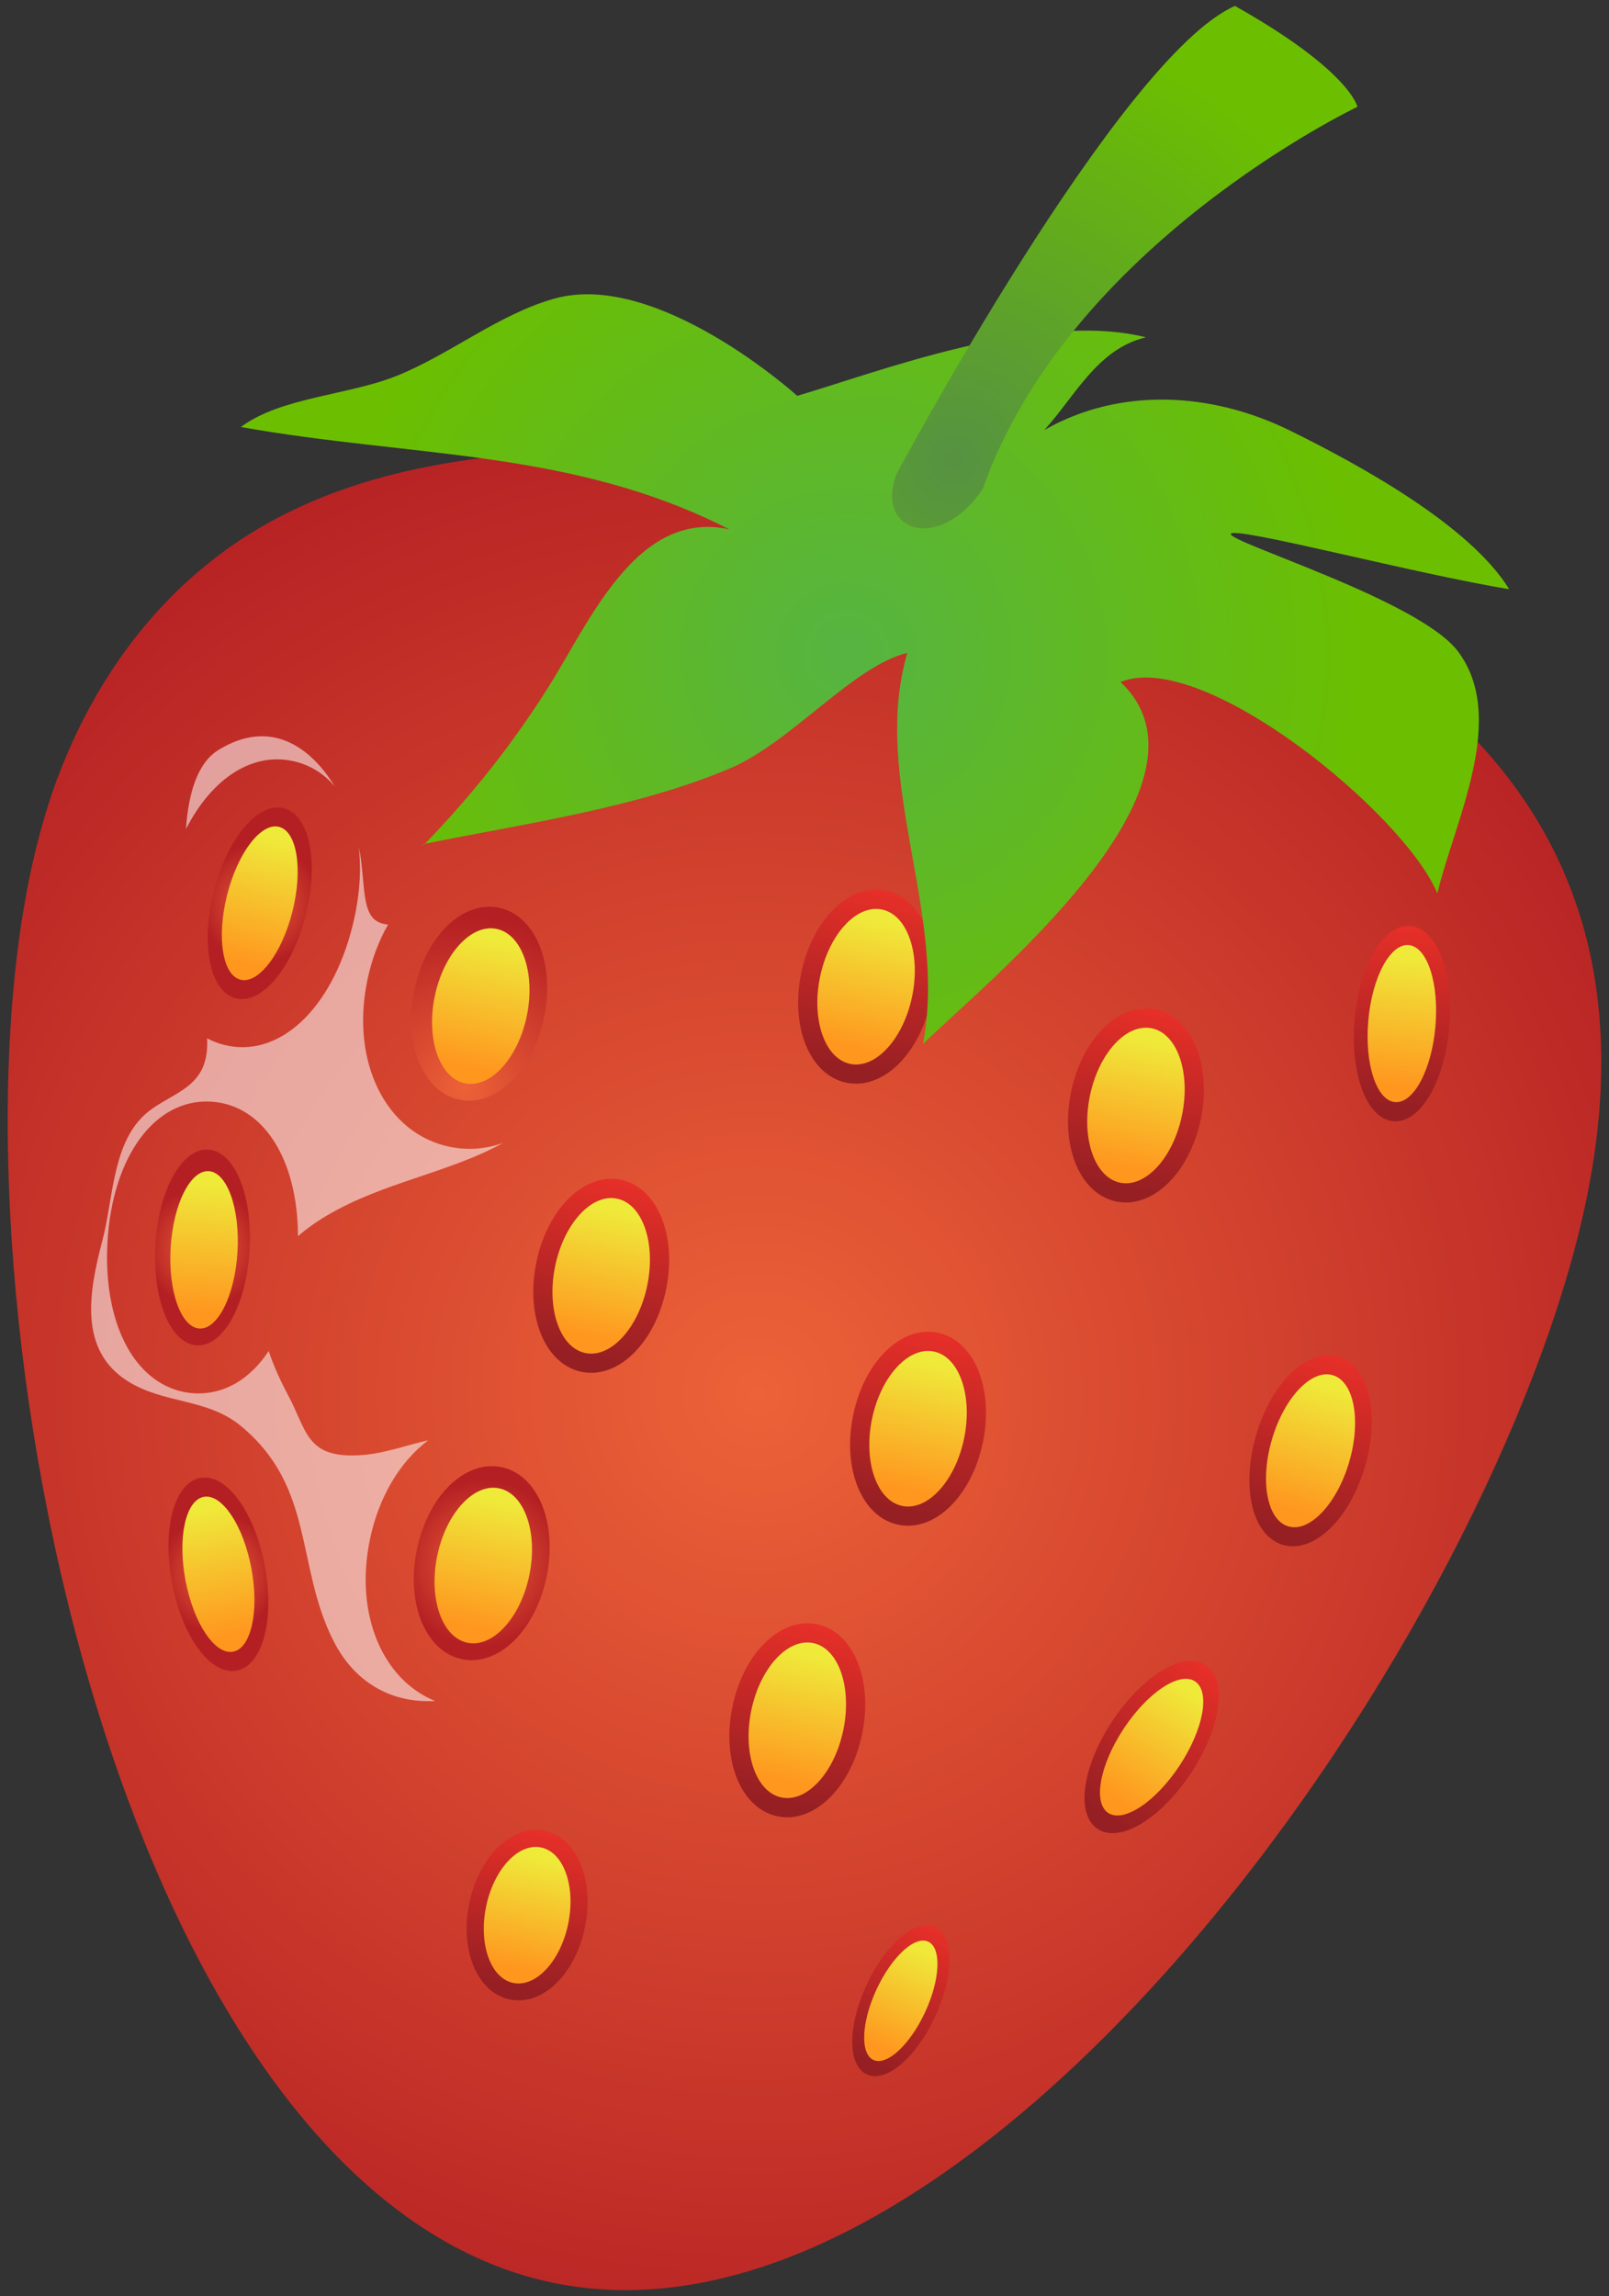
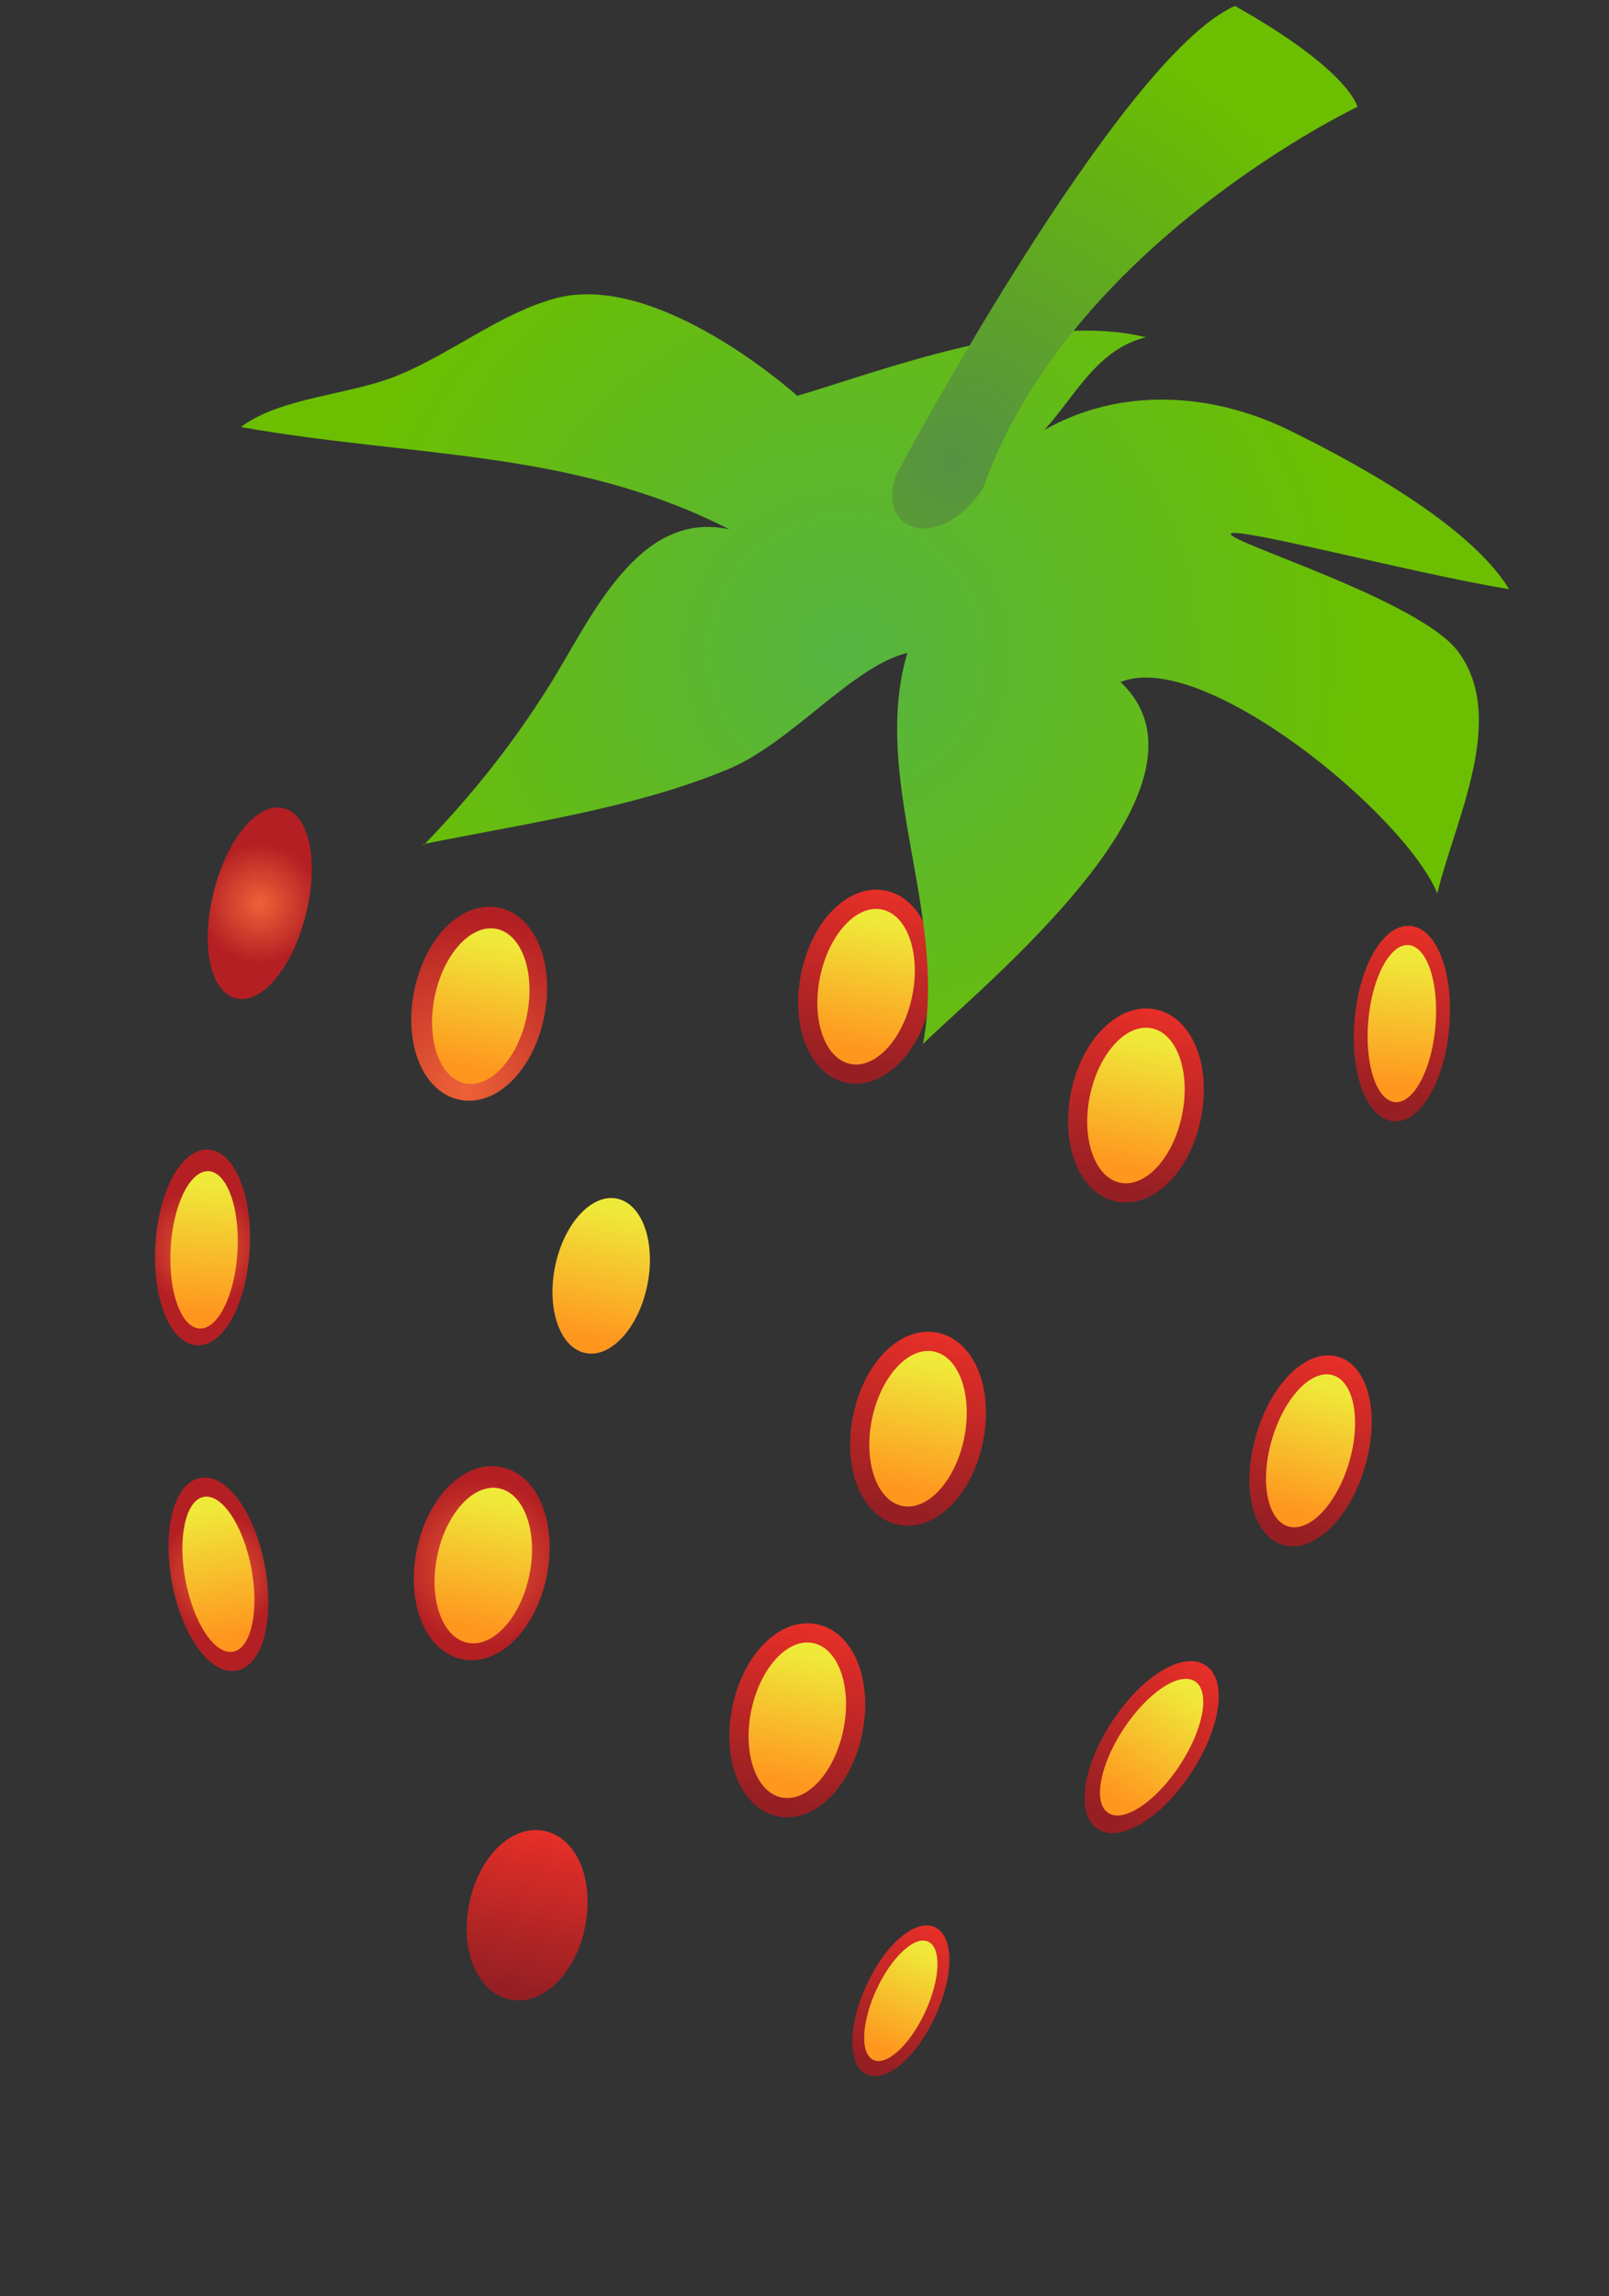
<svg xmlns="http://www.w3.org/2000/svg" version="1.1" viewBox="0 0 335 478">
  <rect x="0" y="0" width="335" height="478" fill="#333333" stroke="none" />
  <defs>
    <radialGradient id="ag" cx="157.75" cy="290.01" r="220" gradientUnits="userSpaceOnUse">
      <stop stop-color="#ED6238" offset="0" />
      <stop stop-color="#B41F23" offset="1" />
    </radialGradient>
    <clipPath id="ai">
-       <path d="m18.976 153.27h85.81v200.88h-85.81z" />
-     </clipPath>
+       </clipPath>
    <clipPath id="ah">
-       <path d="m120.01 93.566c24.144-0.652 48.087 2.825 71.716 7.422 89.557 18.273 156.94 58.657 138.67 148.22s-125.48 244.35-215.04 226.07c-89.558-18.274-127.55-202.69-109.28-292.25 6.004-31.155 22.785-59.809 51.33-75.009 19.539-10.404 40.811-13.12 62.604-14.455z" />
-     </clipPath>
+       </clipPath>
    <radialGradient id="v" cx="45.474" cy="327.73" r="12.395" gradientUnits="userSpaceOnUse">
      <stop stop-color="#ED6238" offset="0" />
      <stop stop-color="#B41F23" offset="1" />
    </radialGradient>
    <linearGradient id="k" x1="42.849" x2="47.88" y1="313.88" y2="340.41" gradientUnits="userSpaceOnUse">
      <stop stop-color="#EFEA3A" offset="0" />
      <stop stop-color="#FF971F" offset="1" />
    </linearGradient>
    <radialGradient id="f" cx="96.707" cy="226.53" r="35.75" gradientUnits="userSpaceOnUse">
      <stop stop-color="#ED6238" offset="0" />
      <stop stop-color="#B41F23" offset="1" />
    </radialGradient>
    <linearGradient id="e" x1="102.91" x2="97.514" y1="195.64" y2="222.1" gradientUnits="userSpaceOnUse">
      <stop stop-color="#EFEA3A" offset="0" />
      <stop stop-color="#FF971F" offset="1" />
    </linearGradient>
    <linearGradient id="d" x1="184.4" x2="176.84" y1="185.42" y2="222.46" gradientUnits="userSpaceOnUse">
      <stop stop-color="#E72F28" offset="0" />
      <stop stop-color="#961F23" offset="1" />
    </linearGradient>
    <linearGradient id="c" x1="183.14" x2="177.74" y1="191.6" y2="218.06" gradientUnits="userSpaceOnUse">
      <stop stop-color="#EFEA3A" offset="0" />
      <stop stop-color="#FF971F" offset="1" />
    </linearGradient>
    <linearGradient id="b" x1="240.59" x2="233.03" y1="210.15" y2="247.2" gradientUnits="userSpaceOnUse">
      <stop stop-color="#E72F28" offset="0" />
      <stop stop-color="#961F23" offset="1" />
    </linearGradient>
    <linearGradient id="a" x1="239.33" x2="233.93" y1="216.33" y2="242.79" gradientUnits="userSpaceOnUse">
      <stop stop-color="#EFEA3A" offset="0" />
      <stop stop-color="#FF971F" offset="1" />
    </linearGradient>
    <linearGradient id="af" x1="278.61" x2="267.96" y1="282.45" y2="318.73" gradientUnits="userSpaceOnUse">
      <stop stop-color="#E72F28" offset="0" />
      <stop stop-color="#961F23" offset="1" />
    </linearGradient>
    <linearGradient id="ae" x1="276.83" x2="269.23" y1="288.5" y2="314.41" gradientUnits="userSpaceOnUse">
      <stop stop-color="#EFEA3A" offset="0" />
      <stop stop-color="#FF971F" offset="1" />
    </linearGradient>
    <linearGradient id="ad" x1="170.08" x2="162.52" y1="338.13" y2="375.18" gradientUnits="userSpaceOnUse">
      <stop stop-color="#E72F28" offset="0" />
      <stop stop-color="#961F23" offset="1" />
    </linearGradient>
    <linearGradient id="ac" x1="168.82" x2="163.42" y1="344.32" y2="370.77" gradientUnits="userSpaceOnUse">
      <stop stop-color="#EFEA3A" offset="0" />
      <stop stop-color="#FF971F" offset="1" />
    </linearGradient>
    <linearGradient id="ab" x1="293.65" x2="290.37" y1="192.76" y2="230.43" gradientUnits="userSpaceOnUse">
      <stop stop-color="#E72F28" offset="0" />
      <stop stop-color="#961F23" offset="1" />
    </linearGradient>
    <linearGradient id="aa" x1="293.1" x2="290.76" y1="199.05" y2="225.94" gradientUnits="userSpaceOnUse">
      <stop stop-color="#EFEA3A" offset="0" />
      <stop stop-color="#FF971F" offset="1" />
    </linearGradient>
    <radialGradient id="z" cx="54.085" cy="188.04" r="12.471" gradientUnits="userSpaceOnUse">
      <stop stop-color="#ED6238" offset="0" />
      <stop stop-color="#B41F23" offset="1" />
    </radialGradient>
    <linearGradient id="y" x1="57.527" x2="50.93" y1="174.38" y2="200.56" gradientUnits="userSpaceOnUse">
      <stop stop-color="#EFEA3A" offset="0" />
      <stop stop-color="#FF971F" offset="1" />
    </linearGradient>
    <radialGradient id="x" cx="42.163" cy="259.7" r="12.394" gradientUnits="userSpaceOnUse">
      <stop stop-color="#ED6238" offset="0" />
      <stop stop-color="#B41F23" offset="1" />
    </radialGradient>
    <linearGradient id="w" x1="43.314" x2="41.732" y1="246.12" y2="273.07" gradientUnits="userSpaceOnUse">
      <stop stop-color="#EFEA3A" offset="0" />
      <stop stop-color="#FF971F" offset="1" />
    </linearGradient>
    <linearGradient id="u" x1="251.01" x2="230.18" y1="346.69" y2="378.25" gradientUnits="userSpaceOnUse">
      <stop stop-color="#E72F28" offset="0" />
      <stop stop-color="#961F23" offset="1" />
    </linearGradient>
    <linearGradient id="t" x1="247.54" x2="232.66" y1="351.96" y2="374.49" gradientUnits="userSpaceOnUse">
      <stop stop-color="#EFEA3A" offset="0" />
      <stop stop-color="#FF971F" offset="1" />
    </linearGradient>
    <linearGradient id="s" x1="194.65" x2="181.51" y1="401.2" y2="429.59" gradientUnits="userSpaceOnUse">
      <stop stop-color="#E72F28" offset="0" />
      <stop stop-color="#961F23" offset="1" />
    </linearGradient>
    <linearGradient id="r" x1="192.46" x2="183.07" y1="405.95" y2="426.21" gradientUnits="userSpaceOnUse">
      <stop stop-color="#EFEA3A" offset="0" />
      <stop stop-color="#FF971F" offset="1" />
    </linearGradient>
    <linearGradient id="q" x1="195.22" x2="187.66" y1="277.44" y2="314.49" gradientUnits="userSpaceOnUse">
      <stop stop-color="#E72F28" offset="0" />
      <stop stop-color="#961F23" offset="1" />
    </linearGradient>
    <linearGradient id="p" x1="193.96" x2="188.56" y1="283.62" y2="310.08" gradientUnits="userSpaceOnUse">
      <stop stop-color="#EFEA3A" offset="0" />
      <stop stop-color="#FF971F" offset="1" />
    </linearGradient>
    <linearGradient id="o" x1="129.25" x2="121.69" y1="245.61" y2="282.66" gradientUnits="userSpaceOnUse">
      <stop stop-color="#E72F28" offset="0" />
      <stop stop-color="#961F23" offset="1" />
    </linearGradient>
    <linearGradient id="n" x1="127.99" x2="122.59" y1="251.79" y2="278.24" gradientUnits="userSpaceOnUse">
      <stop stop-color="#EFEA3A" offset="0" />
      <stop stop-color="#FF971F" offset="1" />
    </linearGradient>
    <radialGradient id="m" cx="100.3" cy="325.42" r="17.418" gradientUnits="userSpaceOnUse">
      <stop stop-color="#ED6238" offset="0" />
      <stop stop-color="#B41F23" offset="1" />
    </radialGradient>
    <linearGradient id="l" x1="103.44" x2="98.04" y1="312.1" y2="338.56" gradientUnits="userSpaceOnUse">
      <stop stop-color="#EFEA3A" offset="0" />
      <stop stop-color="#FF971F" offset="1" />
    </linearGradient>
    <linearGradient id="j" x1="113.33" x2="106.7" y1="381.16" y2="413.67" gradientUnits="userSpaceOnUse">
      <stop stop-color="#E72F28" offset="0" />
      <stop stop-color="#961F23" offset="1" />
    </linearGradient>
    <linearGradient id="i" x1="112.22" x2="107.49" y1="386.59" y2="409.8" gradientUnits="userSpaceOnUse">
      <stop stop-color="#EFEA3A" offset="0" />
      <stop stop-color="#FF971F" offset="1" />
    </linearGradient>
    <radialGradient id="h" cx="176.25" cy="136.09" r="108.44" gradientUnits="userSpaceOnUse">
      <stop stop-color="#56B442" offset="0" />
      <stop stop-color="#6BBF00" offset="1" />
    </radialGradient>
    <radialGradient id="g" cx="198.63" cy="95.734" r="93.646" gradientUnits="userSpaceOnUse">
      <stop stop-color="#569242" offset="0" />
      <stop stop-color="#6BBF00" offset="1" />
    </radialGradient>
  </defs>
  <g clip-path="url(#ah)">
    <path d="m330.39 249.2c-18.273 89.558-125.48 244.35-215.04 226.07-89.558-18.274-127.55-202.69-109.28-292.25s96.091-100.32 185.65-82.042c89.557 18.273 156.94 58.657 138.67 148.22z" fill="url(#ag)" />
    <g clip-path="url(#ai)" opacity=".55">
      <path d="m76.98 320.66c1.856-9.095 6.344-16.403 12.152-20.816-4.709 1.049-9.297 2.842-14.373 3.111-11.019 0.584-10.809-5.08-14.792-12.536-1.687-3.157-3.064-6.216-4.02-9.175-3.871 5.883-9.318 9.172-15.567 8.805-4.214-0.247-8.051-2.189-11.097-5.615-5.023-5.65-7.539-15.09-6.904-25.9 1.049-17.87 9.916-29.875 21.564-29.193h2e-3c10.873 0.64 18.043 11.974 18.097 28.012 1.692-1.482 3.688-2.922 6.042-4.315 11.681-6.915 25.219-8.811 36.702-15.118-3.509 1.274-7.274 1.613-11.094 0.833-13.293-2.711-20.703-17.565-17.237-34.549 0.89-4.365 2.39-8.315 4.347-11.735-5.233-0.41-4.712-5.691-5.575-12.964-0.122-1.024-0.308-2.093-0.542-3.184 0.595 4.912 0.194 10.549-1.325 16.578-4.376 17.359-15.357 27.485-26.707 24.626-1.266-0.319-2.447-0.785-3.548-1.374 0.011 0.148 0.026 0.311 0.031 0.437 0.362 10.88-8.613 10.701-13.837 16.293-5.885 6.299-5.832 17.123-7.947 25.217-2.762 10.566-5.168 22.894 5.266 29.452 7.551 4.745 16.477 3.504 23.495 9.279 15.492 12.753 11.387 29.104 19.321 44.767 4.685 9.249 12.708 12.985 21.139 12.511-10.964-4.47-16.727-18.086-13.593-33.447m-15.466-162.1c3.301 0.833 6.049 2.623 8.186 5.164-5.159-8.448-13.563-14.155-24.202-7.605-4.377 2.694-6.261 8.946-6.781 16.478 5.451-10.678 14.012-16.25 22.797-14.037" fill="#fff" />
    </g>
  </g>
  <path d="m55.12 325.9c2.133 11.242-0.435 20.852-5.842 21.878-5.409 1.027-11.317-6.976-13.45-18.219-2.132-11.242 0.437-20.852 5.844-21.879 5.409-1.025 11.315 6.977 13.448 18.22z" fill="url(#v)" />
  <path d="m38.626 329.03c1.687 8.902 6.124 15.538 9.907 14.82 3.782-0.718 5.479-8.515 3.791-17.42-1.688-8.901-6.126-15.536-9.907-14.817-3.783 0.718-5.481 8.515-3.791 17.417z" fill="url(#k)" />
  <path d="m86.252 206.2c-2.287 11.212 1.859 21.206 9.439 22.753 7.58 1.546 15.31-6.025 17.598-17.237s-1.858-21.205-9.438-22.752c-7.581-1.547-15.311 6.024-17.599 17.236z" fill="url(#f)" />
  <path d="m109.7 211.41c-1.812 8.878-7.578 15.198-12.879 14.117-5.301-1.082-8.131-9.156-6.319-18.034 1.811-8.878 7.577-15.198 12.878-14.117 5.302 1.082 8.131 9.157 6.32 18.034z" fill="url(#e)" />
  <path d="m166.8 202.65c-2.287 11.212 1.859 21.206 9.439 22.753 7.58 1.546 15.31-6.025 17.598-17.237 2.288-11.211-1.859-21.206-9.439-22.752-7.58-1.547-15.31 6.024-17.598 17.236z" fill="url(#d)" />
  <path d="m189.92 207.37c-1.812 8.878-7.578 15.198-12.879 14.116-5.302-1.081-8.131-9.155-6.319-18.033 1.811-8.878 7.578-15.199 12.879-14.117 5.3 1.082 8.13 9.156 6.319 18.034z" fill="url(#c)" />
  <path d="m222.99 227.38c-2.288 11.212 1.859 21.205 9.439 22.752s15.31-6.024 17.597-17.236c2.288-11.212-1.858-21.206-9.438-22.753-7.58-1.546-15.311 6.025-17.598 17.237z" fill="url(#b)" />
  <path d="m246.11 232.1c-1.811 8.877-7.578 15.197-12.879 14.116-5.3-1.082-8.13-9.156-6.319-18.034 1.812-8.877 7.578-15.198 12.879-14.116 5.301 1.081 8.131 9.156 6.319 18.034z" fill="url(#a)" />
  <path d="m261.54 298.71c-3.221 10.98-0.772 21.04 5.575 22.901 6.348 1.863 13.844-5.279 17.065-16.259s0.772-21.04-5.575-22.902-13.843 5.28-17.065 16.26z" fill="url(#af)" />
  <path d="m280.9 304.38c-2.551 8.695-8.219 14.687-12.657 13.385-4.439-1.303-5.972-9.408-3.42-18.102 2.55-8.694 8.218-14.686 12.656-13.384 4.44 1.302 5.971 9.407 3.421 18.101z" fill="url(#ae)" />
  <path d="m152.48 355.37c-2.287 11.212 1.86 21.206 9.44 22.753 7.58 1.546 15.31-6.026 17.597-17.237 2.288-11.212-1.858-21.206-9.438-22.753-7.58-1.545-15.311 6.026-17.599 17.237z" fill="url(#ad)" />
  <path d="m175.6 360.08c-1.811 8.877-7.578 15.198-12.878 14.116-5.302-1.081-8.131-9.156-6.32-18.033 1.812-8.878 7.578-15.199 12.879-14.117 5.301 1.081 8.131 9.156 6.319 18.034z" fill="url(#ac)" />
  <path d="m282.04 212.23c-0.993 11.398 2.551 20.705 8.068 21.187 5.519 0.48 10.621-8.072 11.616-19.472 0.993-11.4-2.552-20.706-8.07-21.187-5.519-0.481-10.62 8.072-11.614 19.472z" fill="url(#ab)" />
  <path d="m298.86 213.7c-0.787 9.026-4.554 16.071-8.413 15.735-3.858-0.337-6.35-7.928-5.562-16.954 0.787-9.026 4.553-16.071 8.413-15.735 3.859 0.337 6.349 7.927 5.562 16.954z" fill="url(#aa)" />
  <path d="m63.663 190.46c-2.797 11.095-9.194 18.726-14.565 17.373-5.371-1.354-7.39-11.105-4.594-22.202 2.797-11.095 9.195-18.727 14.565-17.374 5.373 1.354 7.39 11.107 4.594 22.203z" fill="url(#z)" />
-   <path d="m47.282 186.33c-2.214 8.785-0.964 16.675 2.793 17.622 3.756 0.946 8.597-5.409 10.811-14.195s0.963-16.676-2.794-17.623c-3.756-0.947-8.597 5.41-10.81 14.196z" fill="url(#y)" />
  <path d="m51.963 260.27c-0.67 11.423-5.501 20.118-10.996 19.796-5.495-0.323-9.276-9.524-8.605-20.947s5.502-20.118 10.996-19.796c5.497 0.323 9.276 9.523 8.605 20.947z" fill="url(#x)" />
  <path d="m35.529 259.78c-0.532 9.045 2.154 16.56 5.997 16.787 3.844 0.226 7.39-6.925 7.921-15.97 0.531-9.044-2.155-16.56-5.998-16.786-3.844-0.226-7.39 6.924-7.92 15.969z" fill="url(#w)" />
  <path d="m231.58 358.31c-6.305 9.549-7.643 19.405-3.049 22.439 4.595 3.033 13.131-2.072 19.436-11.623 6.303-9.549 7.641-19.407 3.048-22.439-4.596-3.032-13.131 2.071-19.435 11.623z" fill="url(#u)" />
  <path d="m245.59 367.56c-4.99 7.564-11.644 11.974-14.857 9.854-3.213-2.121-1.771-9.971 3.222-17.534 4.99-7.561 11.643-11.971 14.855-9.851 3.214 2.122 1.772 9.972-3.22 17.531z" fill="url(#t)" />
  <path d="m180.42 413.22c-3.978 8.589-3.959 16.77 0.041 18.621 4.001 1.852 10.25-3.425 14.226-12.016 3.978-8.59 3.958-16.77-0.042-18.623-4.001-1.851-10.249 3.425-14.225 12.018z" fill="url(#s)" />
  <path d="m192.62 418.87c-3.149 6.803-7.971 11.266-10.77 9.97-2.797-1.294-2.511-7.858 0.638-14.661 3.149-6.802 7.971-11.265 10.768-9.97 2.799 1.296 2.513 7.861-0.636 14.661z" fill="url(#r)" />
  <path d="m177.62 294.67c-2.288 11.212 1.858 21.206 9.438 22.753 7.581 1.546 15.311-6.025 17.598-17.237 2.288-11.211-1.858-21.205-9.438-22.752-7.58-1.546-15.311 6.024-17.598 17.236z" fill="url(#q)" />
  <path d="m200.74 299.39c-1.811 8.878-7.578 15.198-12.879 14.116-5.301-1.081-8.131-9.155-6.319-18.033 1.811-8.878 7.578-15.198 12.879-14.117 5.301 1.082 8.131 9.156 6.319 18.034z" fill="url(#p)" />
-   <path d="m111.66 262.84c-2.288 11.212 1.858 21.206 9.439 22.753 7.58 1.547 15.31-6.024 17.597-17.236 2.288-11.212-1.858-21.206-9.438-22.753-7.581-1.546-15.311 6.024-17.598 17.236z" fill="url(#o)" />
  <path d="m134.77 267.56c-1.811 8.878-7.578 15.198-12.879 14.117-5.301-1.082-8.13-9.156-6.319-18.034s7.578-15.198 12.879-14.117c5.301 1.082 8.131 9.157 6.319 18.034z" fill="url(#n)" />
  <path d="m86.778 322.66c-2.287 11.212 1.859 21.206 9.439 22.752s15.31-6.024 17.598-17.236c2.287-11.213-1.859-21.206-9.439-22.753s-15.31 6.024-17.598 17.237z" fill="url(#m)" />
  <path d="m110.22 327.87c-1.812 8.878-7.578 15.198-12.879 14.117-5.302-1.082-8.131-9.156-6.32-18.034 1.812-8.878 7.579-15.198 12.879-14.117 5.302 1.082 8.131 9.157 6.32 18.034z" fill="url(#l)" />
  <path d="m97.704 396.25c-2.007 9.837 1.713 18.624 8.469 20.003 6.756 1.377 13.621-5.249 15.628-15.087 2.008-9.838-1.712-18.624-8.469-20.003-6.755-1.378-13.621 5.248-15.628 15.087z" fill="url(#j)" />
-   <path d="m118.31 400.45c-1.589 7.789-6.708 13.324-11.434 12.359-4.724-0.964-7.266-8.061-5.677-15.851 1.59-7.79 6.71-13.325 11.434-12.36 4.725 0.964 7.266 8.062 5.677 15.852z" fill="url(#i)" />
  <path d="m165.99 82.402c16.783-4.913 49.965-17.803 72.599-12.183-10.111 2.409-14.686 12.186-21.156 19.301 15.842-9.044 34.965-7.848 51.119 0.105 14.607 7.192 37.513 19.776 45.657 33.024-19.319-3.115-57.619-13.272-57.955-11.489-0.338 1.781 39.324 13.838 47.285 24.428 10.453 13.906-0.665 35.28-4.284 50.394-6.849-16.546-48.82-51.052-65.948-43.996 22.849 21.628-28.338 62.796-41.141 75.347 5.2-27.207-10.968-55.134-3.257-81.42-11.431 2.812-24.082 18.615-37.039 24.098-19.391 8.205-42.854 11.477-63.546 15.676-0.561 0.384-0.544 0.413 0.049 0.086 10.014-10.4 18.257-20.755 25.846-32.807 8.616-13.68 18.371-36.963 37.598-32.776-32.66-16.723-66.051-14.918-101.66-21.297 8.327-6.223 22.429-6.6 32.503-10.674 11.255-4.55 21.282-12.885 32.875-16.082 21.483-5.927 50.455 20.265 50.455 20.265z" fill="url(#h)" />
  <path d="m186.63 98.734s46.497-86.995 70.496-97.495c23.999 13.5 25.499 20.999 25.499 20.999s-59.997 28.499-77.996 79.496c-9 13.499-22.499 9-17.999-3z" fill="url(#g)" />
</svg>